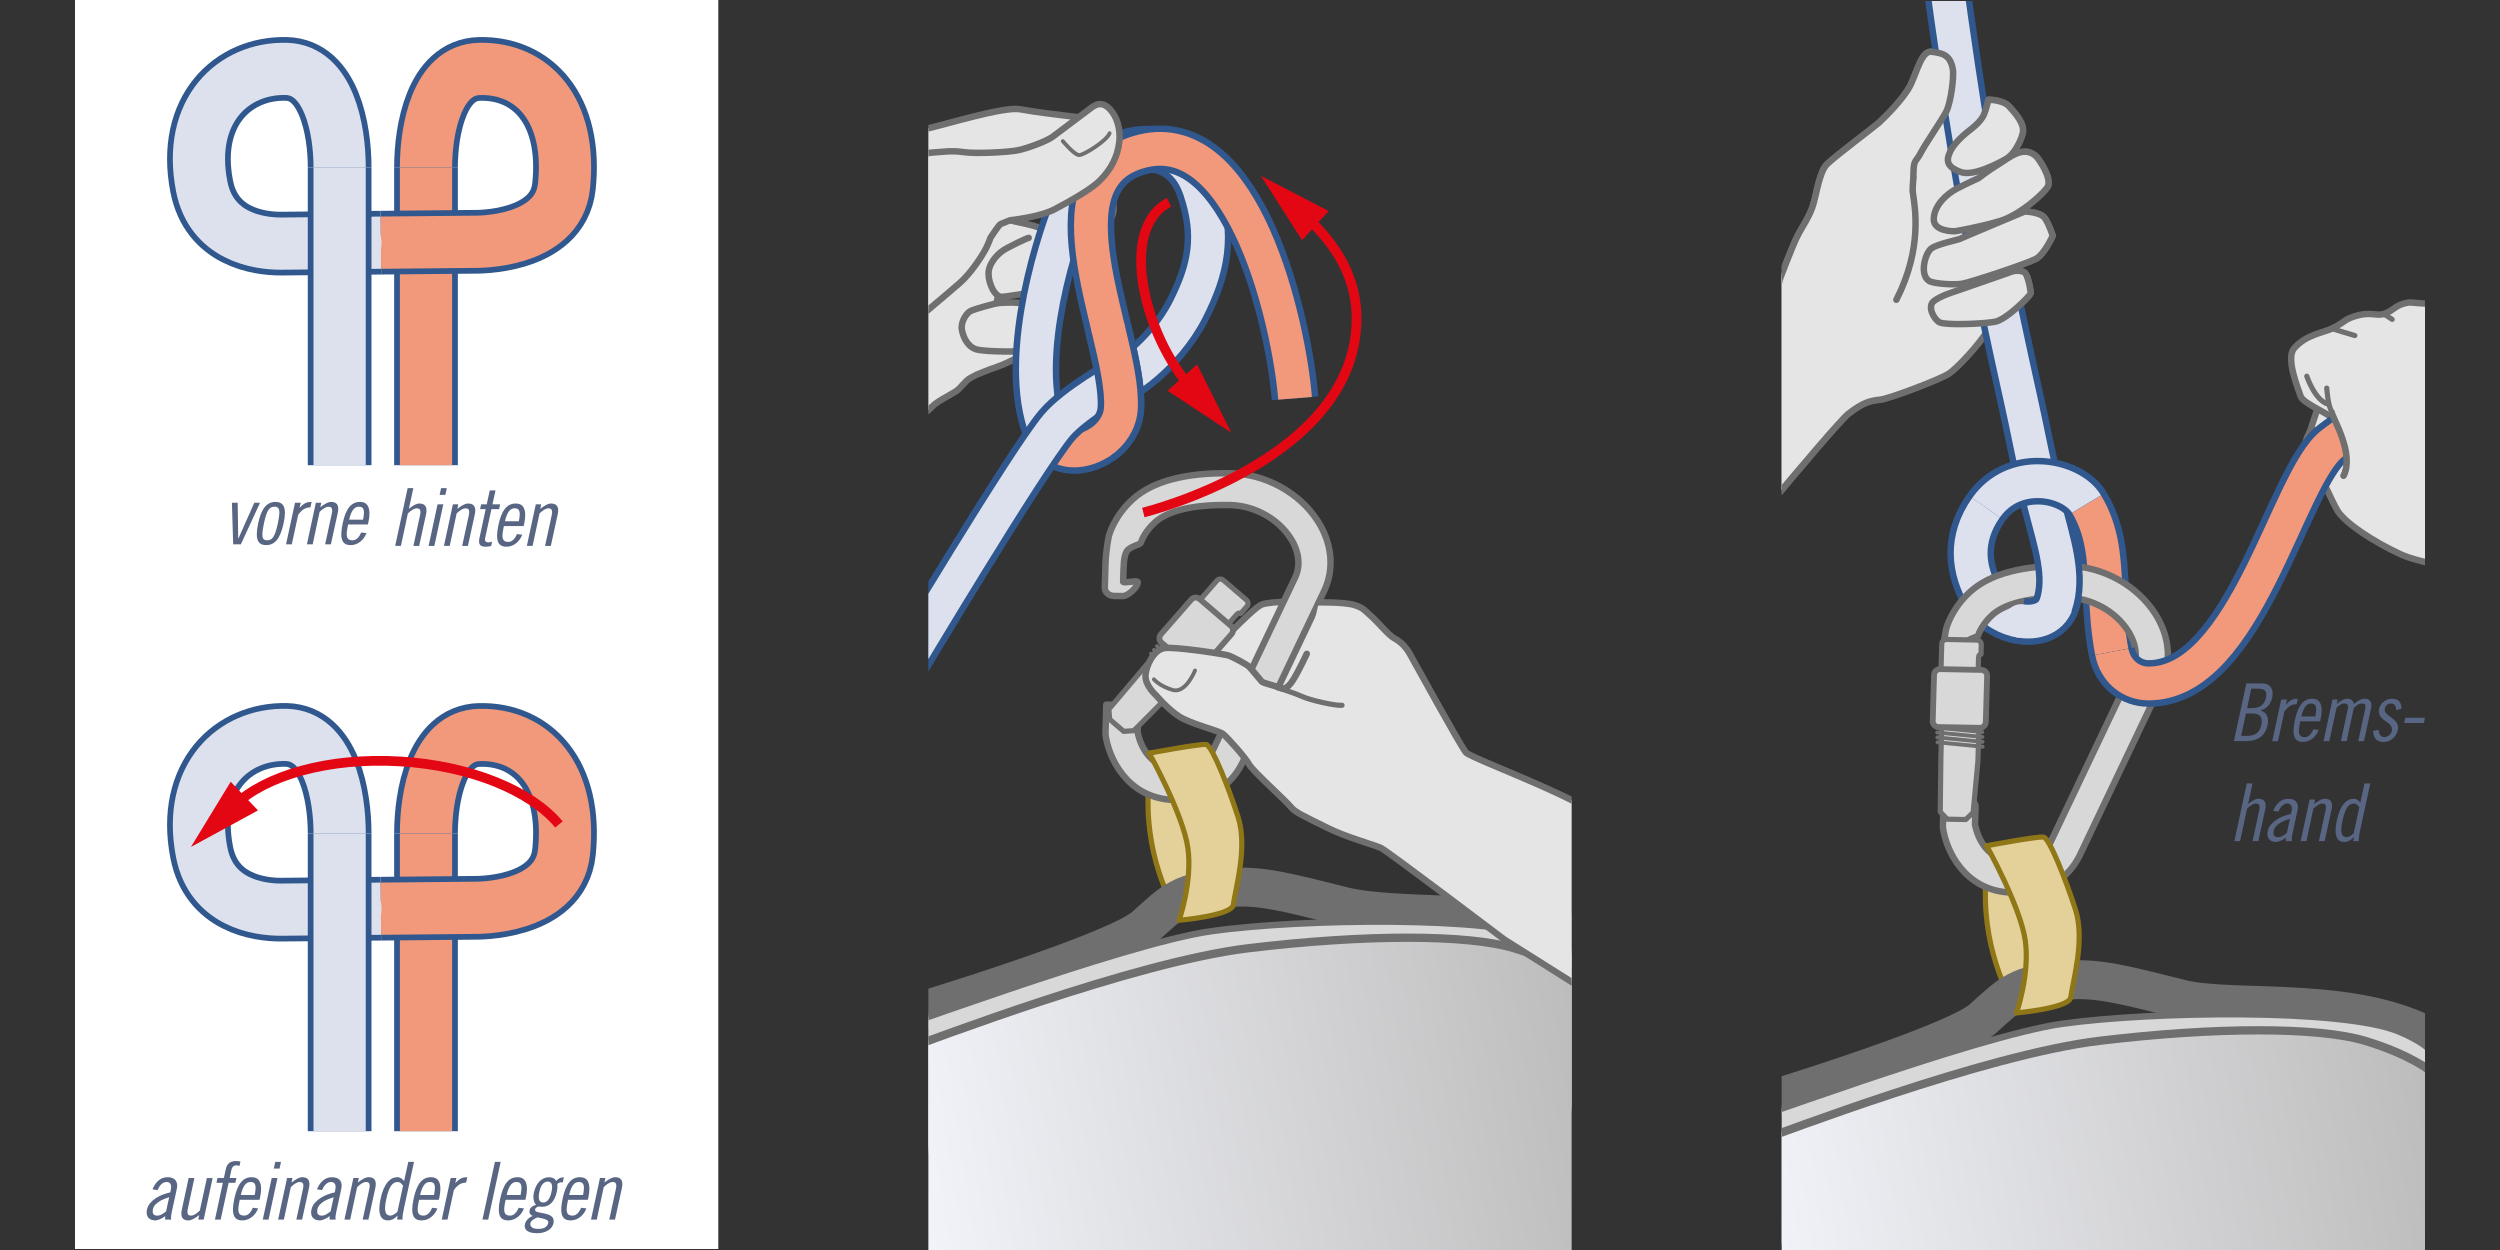
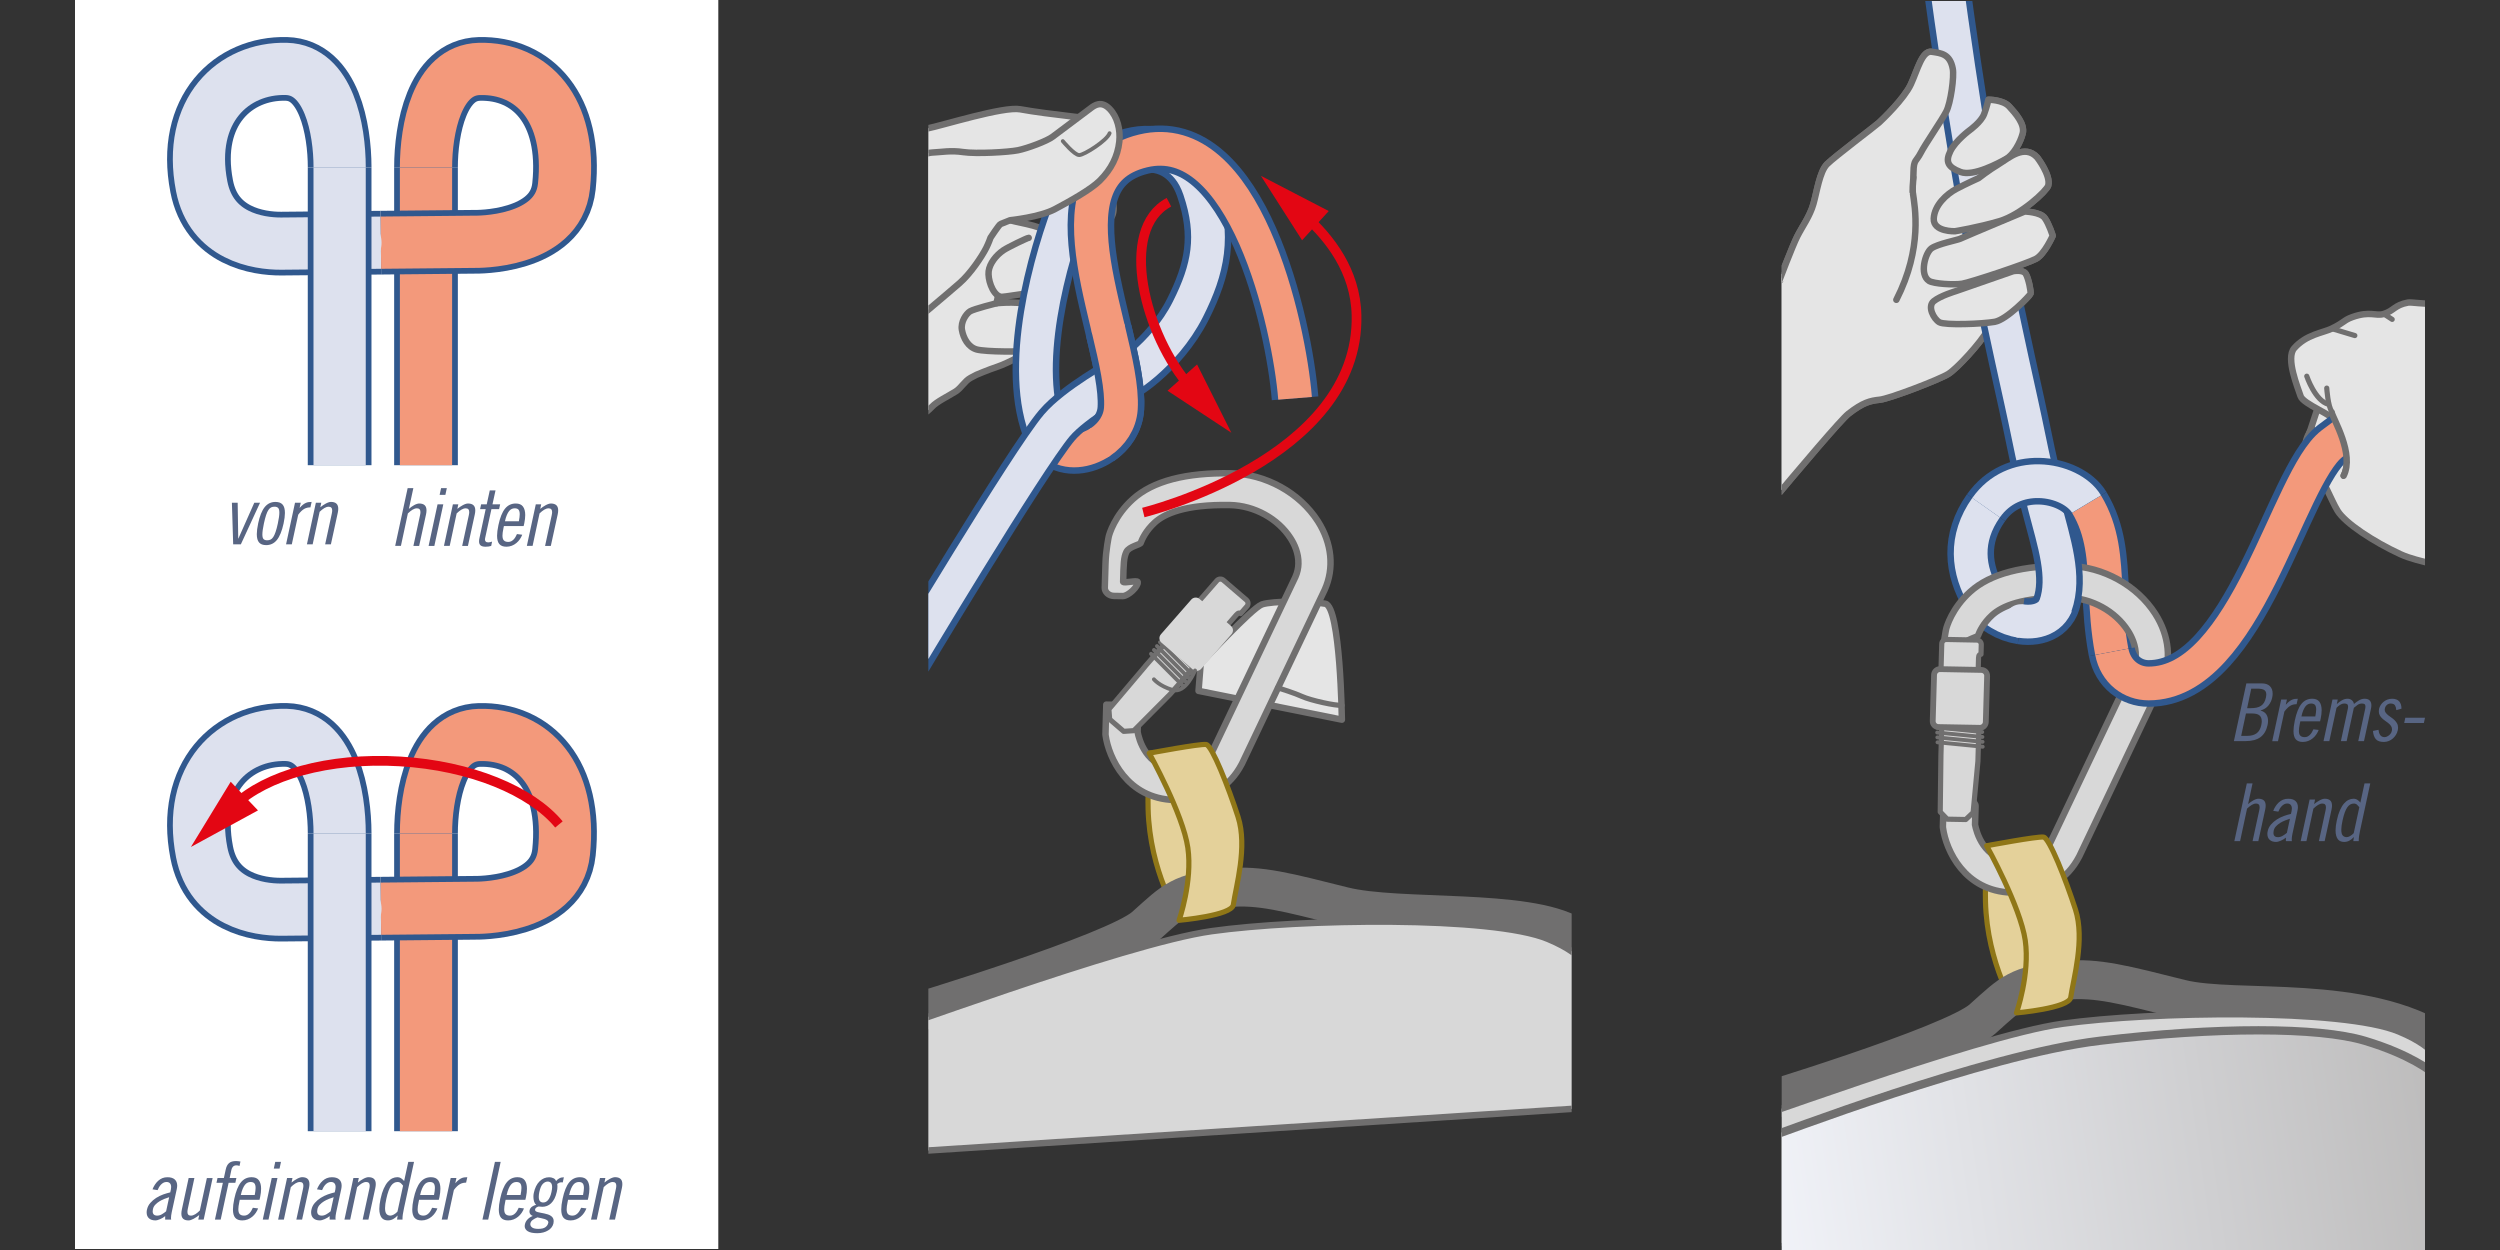
<svg xmlns="http://www.w3.org/2000/svg" xmlns:xlink="http://www.w3.org/1999/xlink" viewBox="0 0 1000 500">
  <rect x="0" y="0" width="1000" height="500" fill="#333333" stroke="none" />
  <defs>
    <style>.cls-1,.cls-2,.cls-3,.cls-4,.cls-5,.cls-6,.cls-7,.cls-8,.cls-9,.cls-10,.cls-11,.cls-12,.cls-13,.cls-14,.cls-15,.cls-16,.cls-17,.cls-18{fill:none;}.cls-19{fill:#586583;}.cls-2,.cls-20,.cls-3,.cls-4,.cls-5,.cls-21,.cls-22,.cls-23,.cls-8,.cls-10,.cls-11,.cls-24,.cls-13,.cls-25,.cls-26,.cls-14,.cls-27{stroke-linejoin:round;}.cls-2,.cls-20,.cls-5,.cls-21,.cls-22,.cls-23,.cls-8,.cls-10,.cls-11,.cls-24,.cls-25,.cls-26,.cls-14,.cls-16,.cls-17,.cls-27,.cls-18{stroke-linecap:round;}.cls-2,.cls-20,.cls-5,.cls-21,.cls-22,.cls-8,.cls-10,.cls-11,.cls-24,.cls-25,.cls-26,.cls-14,.cls-27{stroke:#706f6f;}.cls-2,.cls-8{stroke-width:1.56px;}.cls-2,.cls-26,.cls-28,.cls-27{fill-rule:evenodd;}.cls-20,.cls-5,.cls-25,.cls-27{stroke-width:2.59px;}.cls-20,.cls-22,.cls-26,.cls-28,.cls-27{fill:#d8d8d8;}.cls-3,.cls-4,.cls-7,.cls-18{stroke:#f3997b;}.cls-3,.cls-12{stroke-width:20.9px;}.cls-4,.cls-17{stroke-width:20.89px;}.cls-6{stroke:#e30613;stroke-width:3.89px;}.cls-21{fill:url(#Neues_Verlaufsfeld_16-2);}.cls-21,.cls-24{stroke-width:3.32px;}.cls-22,.cls-23,.cls-11,.cls-26{stroke-width:2.07px;}.cls-29,.cls-25{fill:#e5e5e5;}.cls-7,.cls-9,.cls-16,.cls-18{stroke-width:13.49px;}.cls-23{fill:#e4d19a;stroke:#8f7617;}.cls-30{clip-path:url(#clippath-1);}.cls-9,.cls-12,.cls-16,.cls-17{stroke:#dde1ee;}.cls-10{stroke-width:2.33px;}.cls-31{fill:#fff;}.cls-24{fill:url(#Neues_Verlaufsfeld_16);}.cls-13{stroke-width:25.48px;}.cls-13,.cls-15{stroke:#30588e;}.cls-32{fill:#e30613;}.cls-14{stroke-width:15.56px;}.cls-15{stroke-width:18.67px;}.cls-33{clip-path:url(#clippath);}</style>
    <clipPath id="clippath">
      <rect class="cls-1" x="371.34" y=".4" width="257.32" height="499.6" />
    </clipPath>
    <linearGradient id="Neues_Verlaufsfeld_16" x1="359.76" y1="480.29" x2="639.19" y2="438.94" gradientUnits="userSpaceOnUse">
      <stop offset="0" stop-color="#f3f5fb" />
      <stop offset="1" stop-color="#bdbcbc" />
    </linearGradient>
    <clipPath id="clippath-1">
      <rect class="cls-1" x="712.68" y=".4" width="257.32" height="499.6" />
    </clipPath>
    <linearGradient id="Neues_Verlaufsfeld_16-2" x1="700.14" y1="517.33" x2="979.57" y2="475.97" xlink:href="#Neues_Verlaufsfeld_16" />
  </defs>
  <g id="Back">
    <rect class="cls-31" x="30" y="0" width="257.32" height="499.6" />
    <path class="cls-13" d="M170.4,186.07v-119.16" />
    <path class="cls-4" d="M170.4,186.07v-119.16" />
    <path class="cls-13" d="M170.4,452.49v-119.16" />
    <path class="cls-4" d="M170.4,452.49v-119.16" />
    <path class="cls-13" d="M152.35,97.07l-39.9.38c-9.24.04-27.89-2.86-31.78-22.95-5.87-30.3,12.72-47.48,33.86-46.94,16.98.45,21.33,24.17,21.33,39.35" />
    <path class="cls-17" d="M152.35,97.07l-39.9.38c-9.24.04-27.89-2.86-31.78-22.95-5.87-30.3,12.72-47.48,33.86-46.94,16.98.45,21.33,24.17,21.33,39.35" />
    <path class="cls-13" d="M170.4,66.92c0-15.18,4.35-38.9,21.33-39.35,21.13-.55,37.09,16.18,33.86,46.94-2.41,22.95-35.63,22.2-35.63,22.2l-37.61.36" />
    <path class="cls-3" d="M170.4,66.92c0-15.18,4.35-38.9,21.33-39.35,21.13-.55,37.09,16.18,33.86,46.94-2.41,22.95-35.63,22.2-35.63,22.2l-37.61.36" />
    <line class="cls-13" x1="129.63" y1="97.29" x2="142.18" y2="97.09" />
    <line class="cls-17" x1="129.63" y1="97.29" x2="142.18" y2="97.09" />
    <rect class="cls-31" x="103.91" y="235.01" width="39.5" height="14.79" />
    <path class="cls-13" d="M152.35,363.48l-39.9.38c-9.24.04-27.89-2.86-31.78-22.95-5.87-30.3,12.72-47.48,33.86-46.94,16.98.45,21.33,24.17,21.33,39.35" />
    <path class="cls-17" d="M152.35,363.48l-39.9.38c-9.24.04-27.89-2.86-31.78-22.95-5.87-30.3,12.72-47.48,33.86-46.94,16.98.45,21.33,24.17,21.33,39.35" />
    <path class="cls-13" d="M170.4,333.33c0-15.18,4.35-38.9,21.33-39.35,21.13-.55,37.09,16.18,33.86,46.94-2.41,22.95-35.63,22.2-35.63,22.2l-37.61.36" />
    <path class="cls-4" d="M170.4,333.33c0-15.18,4.35-38.9,21.33-39.35,21.13-.55,37.09,16.18,33.86,46.94-2.41,22.95-35.63,22.2-35.63,22.2l-37.61.36" />
    <line class="cls-13" x1="129.63" y1="363.7" x2="142.18" y2="363.51" />
    <line class="cls-17" x1="129.63" y1="363.7" x2="142.18" y2="363.51" />
    <path class="cls-13" d="M135.85,66.92v119.16" />
    <path class="cls-12" d="M135.85,66.92v119.16" />
    <path class="cls-13" d="M135.85,333.33v119.16" />
    <path class="cls-12" d="M135.85,333.33v119.16" />
    <path class="cls-6" d="M223.57,329.78c-11.05-13.36-35.16-23.53-63.64-25.22-28.48-1.69-53.62,5.57-66.17,17.53" />
    <polygon class="cls-32" points="92.28 312.7 76.36 338.79 103.19 324.16 92.28 312.7" />
    <g class="cls-33">
      <path class="cls-25" d="M360.17,61.84s3.88-9.07,10.36-10.36c6.48-1.29,30.92-9.02,37.56-7.77,10.36,1.94,35.61,4.53,35.61,4.53,0,0,10,10.85,4.96,14.77-6.56,5.1-15.29,5.34-15.29,5.34,0,0,10.68,8.01,11.65,11.9,1.47,5.88-1,8.95-5.58,9.71-9.14,1.51-11.66-.81-15.54-3.4-3.88-2.59-29.38.24-31.33,2.19-1.95,1.94-2.62.09-2.62.09,0,0,9.55-2.04,14.07-.75,4.53,1.3,14.87,2.48,16.82,6.37,1.95,3.88,4.71,12.71-1.11,17.89-5.83,5.18-8.54,4.87-14.3,5.78-4.62.73-6.32.73-6.32.73l-.49,2.43s11.38-1.17,14.62,1.42c3.24,2.59,7.78,9.71,3.89,13.6-3.89,3.89-14.25,9.07-18.13,10.36-3.88,1.29-8.42,3.24-8.42,3.24,0,0-.92.46-2.36,1.24-2.35,1.27-3.78,4.08-5.95,5.43-3.21,2-7.48,4.01-9.46,6.1-4.89,5.18-14.2,9.54-14.2,9.54" />
      <path class="cls-25" d="M480.28,265.4s20.46-22.18,24.49-23.62c4.03-1.44,19.3-1.44,25.35-.29,6.05,1.15,6.63,46.38,6.63,46.38l-57.33-11.52.86-10.95Z" />
      <path class="cls-23" d="M459.7,301.27s-.64,14.79-.46,22.21c.62,25.42,12.4,43.39,12.4,43.39,3.48-1.16,10.76-2.84,10.76-2.84l-7.25-44.7-1.55-18.92-13.9.85Z" />
      <path class="cls-27" d="M475.12,307.07c3.88-.59,7.61-2.4,10.14-7.2.17-.36,32.78-68.88,32.89-69.06.81-1.83,1.18-3.62,1.21-5.31.13-4.28-1.71-8-3.1-10.16-5.03-7.9-14.55-13.12-24.22-13.32-18.26-.35-26.37,3.59-30.1,6.96-3.62,3.28-5.17,6.81-5.63,8.1-.03.79-4.72,1.46-5.76,3.7-1.06,2.21-1.13,4.72-1.29,11.92.21.74,5.68-.74,5.83.11.31,1.69-3.78,5.63-5.98,5.62,0,0-1.47-.03-3.58-.06-2.12-.04-3.66-1.69-3.62-3.23.05-1.54.13-4.25.29-9.71.15-5.45,1.31-10.87,1.31-10.87.21-.84,2.27-8.27,9.64-14.91,7.97-7.2,21.18-10.67,39.27-10.33,13.84.27,27.49,7.81,34.75,19.19,5.6,8.8,6.59,18.79,2.69,27.43l-.06.12-33.05,69.46-.06.1c-2.36,4.51-5.5,7.95-9.44,10.36" />
      <path class="cls-27" d="M487.24,315.96c-4.72,2.89-10.56,4.24-17.48,4.04-19.02-.54-26.29-17.09-27.51-25.76l-.06-.53.33-11.85,9.52.2s3.28,1.52,3.22,3.37c-.08,2.89-.19,6.7-.22,7.38.52,2.75,3.37,14.14,15.18,14.48,1.61.04,5.4-.27,7.04-.51" />
      <path class="cls-26" d="M458.16,266.4l9.05-10.35-.04-1.41,19.6-22.4c.65-.74,1.81-.83,2.58-.17l9.23,7.92c.76.67.85,1.8.21,2.54l-2.54,2.9c-.81-.64-1.44.2-2.28,1.17l-4.37,5.01c-.85.97-1.61,1.7-.85,2.42l-20.67,23.62-14.54,14.61-4.06.28-5.62-4.83-.3-4.02,14.62-17.28Z" />
      <polyline class="cls-2" points="473.23 274.39 466.81 267.93 460.41 261.52" />
      <polyline class="cls-2" points="461.6 259.98 468.01 266.39 474.43 272.84" />
      <polyline class="cls-2" points="462.8 258.43 469.21 264.85 475.62 271.29" />
      <polyline class="cls-2" points="464 256.89 470.41 263.31 476.82 269.75" />
      <polyline class="cls-2" points="465.19 255.35 471.61 261.76 478.01 268.2" />
      <path class="cls-28" d="M464.34,253.75c-.85.97-.74,2.46.24,3.3l12.54,10.74c.98.84,2.48.73,3.34-.24l12.15-13.9c.85-.97.75-2.46-.24-3.3l-12.54-10.76c-.98-.84-2.48-.74-3.33.24l-12.16,13.91Z" />
-       <path class="cls-10" d="M464.34,253.75c-.85.97-.74,2.46.24,3.3l12.54,10.74c.98.84,2.48.73,3.34-.24l12.15-13.9c.85-.97.75-2.46-.24-3.3l-12.54-10.76c-.98-.84-2.48-.74-3.33.24l-12.16,13.91Z" />
      <path class="cls-5" d="M398.65,121.29s-9.11,2.29-10.64,3.24c-1.52.95-3.81,4.2-3.24,7.44.57,3.24,2.48,6.87,5.92,7.82,3.43.95,19.27,1.14,21.56.19" />
      <path class="cls-5" d="M411.48,95.14c-.57,0-8.33,3.75-10.11,4.96-2.96,2-5.53,5.34-5.91,8.4-.39,3.05,1.34,8.78,4.39,10.11" />
      <path class="cls-14" d="M363.78,405.93s82.44-24.79,94.23-35.33c11.78-10.54,14.08-13.71,32.85-15.5,13.02-1.24,24.18,1.86,46.49,7.44,22.32,5.58,73.15.62,91.75,11.78" />
      <path class="cls-20" d="M347.66,414.61c1.86.62,101.66-37.19,137-42.15,35.34-4.96,112.2-6.2,134.51,3.1,17.18,7.16,16.74,14.26,16.74,14.26l-.62,53.31-287.63,18.6v-47.11Z" />
-       <path class="cls-24" d="M632.19,391.67s-8.06-6.82-26.66-12.4c-18.6-5.58-59.51-5.58-106,0-46.49,5.58-129.44,37.81-133.9,39.05v101.66h269.04l-2.48-128.32Z" />
      <path class="cls-23" d="M459.7,301.27s20.47-3.86,22.78-3.47c2.32.39,8.88,16.99,12.74,28.96,3.86,11.97-.83,27.74-1.89,35.16-.62,4.34-21.7,6.2-21.7,6.2,0,0,5.44-15.49,3.51-29-1.93-13.52-15.45-37.84-15.45-37.84Z" />
-       <path class="cls-25" d="M522.71,261.52s-3.32,7.15-5.58,10.64c-2.26,3.49-3.83,3.49-5.05,2.96-1.22-.52-6.8-1.92-7.32-2.44-.53-.52-3.84-4.71-5.06-5.93-1.22-1.22-6.8-4.01-8.2-4.53-1.39-.52-21.62-3.66-25.8-2.97-4.18.7-7.33,6.97-7.5,10.98-.17,4.01,4.18,7.85,4.18,7.85,0,0,4.36,5.23,9.07,8.37,4.71,3.14,16.04,5.76,17.78,7.15,1.74,1.39,9.07,9.59,10.46,12.21,1.4,2.61,14.83,14.64,16.57,16.9,1.75,2.27,5.65,3.89,14.87,8.5,7.27,3.64,18.62,6.75,21.24,7.97,2.62,1.22,49.38,36.64,49.38,36.64l38.76,24.43s2.89-67.51,3.18-67.97c4.78-7.43-55.08-28.54-57.35-31.33-2.26-2.79-20.66-36.25-22.41-39.39-1.74-3.14-4.01-5.05-6.27-6.28-2.27-1.22-6.51-6.47-9.13-8.74-2.61-2.27-2.96-3.32-6.8-4.53-3.84-1.22-14.16-1.06-14.16-1.06" />
      <path class="cls-11" d="M510.99,275.12c1.34.36,6.81,2.09,9.98,3.53,3.17,1.44,13.25,3.75,15.84,3.46" />
      <path class="cls-8" d="M478.01,268.2s-3.69,9.38-9,7.78c-5.31-1.59-7.44-4.25-7.44-4.25" />
      <path class="cls-15" d="M418.97,173.8c-11.47-25.92,1.03-71.13,9.86-92.93,8.83-21.8,41.84-31.88,50.9-5.2,6.35,18.69,3.52,31.96-4.54,47.99-9.55,18.97-27.87,29.97-26.56,27.61" />
      <path class="cls-16" d="M418.97,173.8c-11.47-25.92,1.03-71.13,9.86-92.93,8.83-21.8,41.84-31.88,50.9-5.2,6.35,18.69,3.52,31.96-4.54,47.99-9.55,18.97-27.87,29.97-26.56,27.61" />
      <path class="cls-15" d="M518.03,159.32c-2.41-29.79-20.22-108.81-60.88-98.94-42,10.19-7.08,74.68-8.8,102.98-.92,15.09-23.01,23.34-29.38,10.44" />
      <path class="cls-7" d="M518.03,159.32c-2.41-29.79-20.22-108.81-60.88-98.94-42,10.19-7.08,74.68-8.8,102.98-.92,15.09-23.01,23.34-29.38,10.44" />
      <path class="cls-15" d="M448.63,151.27s-18.49,10.19-25.84,18.83c-11.91,14.02-61.93,97.85-61.93,97.85" />
      <path class="cls-9" d="M448.63,151.27s-18.49,10.19-25.84,18.83c-11.91,14.02-61.93,97.85-61.93,97.85" />
      <path class="cls-15" d="M443.44,132.1c2.87,11.98,5.41,23.12,4.91,31.26-.35,5.66-3.67,10.36-8.02,13.34" />
      <path class="cls-18" d="M443.44,132.1c2.87,11.98,5.41,23.12,4.91,31.26-.35,5.66-3.67,10.36-8.02,13.34" />
      <path class="cls-25" d="M361.11,132.16c.57,0,18.32-15.07,22.7-18.89,4.39-3.81,8.96-10.7,10.69-14.12.96-1.9,1.71-4.07,1.71-4.07,0,0,3.44-5.27,4.02-5.46.58-.19,3.82-1.53,3.82-1.53,0,0,11.82-1.19,17.92-4.44,6.11-3.24,14.42-7.88,17.95-11.4,4.64-4.63,7.15-9.76,7.8-15.55.52-4.74-.74-10.01-3.98-13.25-3.24-3.24-5.91-1.34-7.43-.19-1.53,1.14-12.98,9.73-15.27,11.45-2.29,1.72-10.05,4.63-13.87,5.4-3.82.77-16.7,1.49-21.85.73-5.15-.76-8.37,0-12.46.18-4.09.19-8.29,4.58-8.86,4.58" />
      <path class="cls-8" d="M425.12,56.45s4.61,5.58,6.56,5.58,11.18-5.83,12.15-8.74" />
      <path class="cls-6" d="M457.33,205.01s86.56-21.19,85.28-78.88c-.4-17.89-10.9-30.94-20.37-39.58" />
      <polygon class="cls-32" points="531.5 84.42 504.37 70.34 520.83 96.1 531.5 84.42" />
      <path class="cls-6" d="M467.58,80.9c-20.55,10.81-9.74,53.32,8.85,74.24" />
      <polygon class="cls-32" points="467.01 156.29 492.54 173.1 478.83 145.78 467.01 156.29" />
    </g>
    <g class="cls-30">
      <path class="cls-15" d="M794.42,203.07c-8.68,12.31-7.49,24.92-.67,36.16,3.03,5,8.94,8.36,14.69,9.2" />
      <path class="cls-16" d="M794.42,203.07c-8.68,12.31-7.49,24.92-.67,36.16,3.03,5,8.94,8.36,14.69,9.2" />
      <path class="cls-15" d="M844.71,260.73c-1.69-8.86-2.09-16.9-2.45-24.39-.61-12.7-1.12-23.82-7.66-34.72" />
      <path class="cls-7" d="M844.71,260.73c-1.69-8.86-2.09-16.9-2.45-24.39-.61-12.7-1.12-23.82-7.66-34.72" />
      <path class="cls-25" d="M676.25,239.87s57.3-69.79,63.09-74.35c5.82-4.56,8.79-5.26,12.55-5.63,3.76-.36,23.88-8.06,27.46-10.33,3.56-2.25,12.82-12.3,15.72-17.52,2.9-5.22-8.87-58.56-9.31-60.98-.43-2.43-.81-6.18-2.13-9.85-1.32-3.67-.68-27.85-3.13-33.3-2.44-5.45-69.1,84-70.15,86.75-1.04,2.77-71.17,48.98-71.17,48.98" />
      <path class="cls-23" d="M794.65,338.31s-.64,14.79-.46,22.21c.62,25.42,12.4,43.39,12.4,43.39,3.48-1.16,10.76-2.84,10.76-2.84l-7.26-44.7-1.54-18.92-13.9.85Z" />
      <path class="cls-27" d="M810.07,344.1c3.88-.59,7.62-2.4,10.14-7.2.17-.36,32.78-68.88,32.89-69.06.81-1.83,1.17-3.62,1.21-5.31.13-4.28-1.71-8-3.1-10.16-5.03-7.9-14.55-13.12-24.22-13.32-18.26-.35-26.37,3.59-30.1,6.96-3.62,3.28-5.17,6.81-5.63,8.1-.02.79-4.71,1.46-5.76,3.7-1.06,2.21-1.12,4.72-1.29,11.92.22.74,5.69-.74,5.83.11.32,1.69-3.78,5.63-5.98,5.62,0,0-1.47-.03-3.58-.06-2.12-.04-3.66-1.69-3.62-3.23.05-1.54.13-4.25.29-9.71.15-5.45,1.31-10.87,1.31-10.87.21-.84,2.27-8.27,9.64-14.91,7.96-7.2,21.19-10.67,39.27-10.33,13.84.27,27.49,7.81,34.75,19.19,5.6,8.8,6.59,18.79,2.69,27.43l-.06.12-33.05,69.46-.06.1c-2.36,4.51-5.5,7.95-9.44,10.36" />
      <path class="cls-27" d="M822.2,353c-4.72,2.89-10.56,4.24-17.49,4.04-19.01-.54-26.29-17.09-27.5-25.76l-.06-.53.33-11.85,9.53.2s3.28,1.52,3.22,3.37c-.08,2.89-.2,6.7-.22,7.38.53,2.75,3.37,14.14,15.18,14.48,1.61.04,5.4-.27,7.04-.51" />
      <path class="cls-26" d="M776.37,302.12l.39-13.75-.92-1.07.86-29.75c.03-.99.87-1.79,1.88-1.77l12.16.24c1.01.03,1.8.85,1.77,1.83l-.11,3.86c-1.03.02-.98,1.07-1.01,2.35l-.19,6.65c-.04,1.29-.16,2.34.88,2.41l-.91,31.38-1.92,20.52-2.96,2.79-7.4-.14-2.8-2.91.28-22.64Z" />
      <polyline class="cls-2" points="775 296.91 784.02 297.79 793.08 298.69" />
      <polyline class="cls-2" points="774.94 294.96 783.97 295.84 793.02 296.73" />
      <polyline class="cls-2" points="774.88 293.01 783.91 293.88 792.96 294.78" />
      <polyline class="cls-2" points="774.83 291.06 783.85 291.93 792.89 292.82" />
      <polyline class="cls-2" points="774.77 289.11 783.79 289.98 792.83 290.87" />
      <path class="cls-28" d="M773.09,288.42c-.04,1.29.99,2.37,2.29,2.4l16.52.31c1.29.02,2.38-1.02,2.42-2.31l.53-18.45c.04-1.29-.99-2.37-2.29-2.4l-16.52-.32c-1.29-.03-2.38,1.01-2.42,2.31l-.53,18.47Z" />
      <path class="cls-10" d="M773.09,288.42c-.04,1.29.99,2.37,2.29,2.4l16.52.31c1.29.02,2.38-1.02,2.42-2.31l.53-18.45c.04-1.29-.99-2.37-2.29-2.4l-16.52-.32c-1.29-.03-2.38,1.01-2.42,2.31l-.53,18.47Z" />
      <path class="cls-14" d="M698.73,442.97s82.44-24.79,94.22-35.33c11.78-10.54,14.08-13.71,32.86-15.5,13.02-1.24,24.18,1.86,46.49,7.44,22.32,5.58,73.33-2.62,104.94,18.46" />
      <path class="cls-20" d="M688.04,451.65c1.86.62,101.67-37.19,137-42.15,35.34-4.96,112.2-6.2,134.51,3.1,17.18,7.16,16.74,14.26,16.74,14.26l-.62,53.31-287.63,18.6v-47.11Z" />
      <path class="cls-21" d="M972.58,428.71s-8.06-6.82-26.66-12.4c-18.6-5.58-59.51-5.58-106,0-46.49,5.58-129.44,37.81-133.9,39.05v101.66h269.04l-2.48-128.32Z" />
      <path class="cls-23" d="M794.65,338.31s20.47-3.86,22.79-3.47c2.31.39,8.88,16.99,12.74,28.96,3.86,11.97-.83,27.74-1.89,35.16-.62,4.34-21.7,6.2-21.7,6.2,0,0,5.44-15.49,3.51-29-1.93-13.52-15.45-37.84-15.45-37.84Z" />
      <path class="cls-25" d="M929.07,156.94s-4.92,15.53-6.43,19.35c-1.5,3.81,7.19,14.85,11.71,15.93,4.51,1.08,24.75-3.63,24.86-6.59.11-2.96-5.24-30.5-5.24-30.5l-24.9,1.8Z" />
      <path class="cls-25" d="M924.83,171.43s-6.17,7.45-.26,14.27c4.87,5.61,7.72,14.14,10.47,18.62,3,4.9,14.35,12.38,25.1,17.34,7.92,3.66,18.09,3.69,21.09,8.59,3.01,4.9,27.98,24.57,34.71,30.81,15.63,14.49,62.67,64.17,62.67,64.17l79.02-53.32-108.36-63.53-22.66-19.85s-1.14-15.81-6.6-28.37c-6.77-15.59-16.58-26.97-26.51-37.95-2.38-2.62-4.88-3.8-12.14-3.12-1.35.12-5.09,1.97-8.27,2.31-3.25.34-8.57-.62-9.91-.37-5.38,1-5.58,3.26-9.65,4.54-3.23,1.02-5.41-1.29-12.59,1.27-3.51,1.25-3.02,2.07-8.24,4.6-3.55,1.72-10.16,2.32-15.01,7.84-3.54,4.01,1.53,15.95,2.54,19.18,1.02,3.23,13.48,7.69,14.08,10.22.59,2.52,7.52,12.94,3.16,21.61" />
      <line class="cls-22" x1="941.93" y1="134.22" x2="932.69" y2="131.44" />
      <line class="cls-22" x1="956.87" y1="127.75" x2="953.52" y2="125.57" />
      <line class="cls-22" x1="977.9" y1="123.85" x2="973.09" y2="121.4" />
      <path class="cls-11" d="M922.71,150.48s3.33,9.94,8.73,11.24" />
      <path class="cls-11" d="M932.82,177.46s3.68-2.26,4.51-.92" />
      <path class="cls-15" d="M808.44,248.43c7.19,1.06,14.14-1.8,14.95-10.25" />
      <path class="cls-16" d="M808.44,248.43c7.19,1.06,14.14-1.8,14.95-10.25" />
      <path class="cls-15" d="M1087.4,75.11c-10.21,0-122.26,77.79-154.58,102.35-17.84,13.55-34.32,95.93-73.39,95.93-6.71,0-13.15-4.5-14.71-12.67" />
      <path class="cls-7" d="M1087.4,75.11c-10.21,0-122.26,77.79-154.58,102.35-17.84,13.55-34.32,95.93-73.39,95.93-6.71,0-13.15-4.5-14.71-12.67" />
      <path class="cls-29" d="M950.84,204.42l-14.14-8.83s2.93-9.23,1.77-14.14c-1.15-4.91-7.03-19.74-7.03-19.74l58.25-37.75,19.16,24.9-26.64,40.1-31.37,15.46Z" />
      <path class="cls-5" d="M932.71,165.09c.59,2.52,9.11,16.52,4.75,25.19" />
      <path class="cls-11" d="M930.7,155.25s.49,7.54,2.05,9.35" />
      <path class="cls-5" d="M765.3,70.94s-.6,3.14-.16,6.13c.78,5.62,4.04,22.03-6.6,42.85" />
      <path class="cls-25" d="M809.86,84.61s6.29.14,8.04,2.6c1.78,2.49,3.18,7.09,3.18,7.09,0,0-3.26,7.36-6.67,9.21-3.43,1.87-26.23,9.46-29.59,9.99-3.36.53-11.35.02-13.18-1.12-3.99-2.51-1.54-11.28.94-13.04,2.48-1.76,10.3-3.31,11.4-3.8,3.97-1.78,25.87-10.93,25.87-10.93Z" />
      <path class="cls-25" d="M710.95,114.2c1.06-2.76,6.02-15.79,7.93-19.59,1.89-3.78,5.12-8.15,6.49-13.05,1.41-4.95,2.5-12.92,5.43-15.87,2.94-2.95,19.4-15.34,20.79-16.62,1.39-1.26,10.11-9.6,12.77-15.37,2.66-5.78,4.47-13.56,8.34-12.99,3.84.57,7.27.88,8.4,6.74.64,3.17-.83,13.76-2.59,17.16-1.74,3.39-8.52,13.2-10.26,16.62-1.75,3.4-2.78,2.54-2.85,7.49-.09,4.95-.34,4.41-.35,8.02" />
      <path class="cls-25" d="M795.32,39.9s5.8-.09,8.36,2.7c2.56,2.78,6.34,7.08,5.39,10.79-.96,3.71-3.71,8.54-6.59,10.16-2.88,1.61-13.14,7.19-18.27,5.24-5.13-1.96-6.11-4.14-4.06-8.33,2.06-4.2,7.72-8.37,7.72-8.37,0,0,4.55-3.25,5.76-6.41,1.2-3.15,1.7-5.77,1.7-5.77Z" />
      <path class="cls-25" d="M814.92,63.03s5.47,7.1,4.37,11.2c-.58,2.07-10.82,11.65-19.48,14.23-8.67,2.56-17.83,4.04-17.83,4.04,0,0-8.7.31-8.48-5.04.23-5.34,5.1-9.8,9.06-11.91,3.97-2.09,8.88-4.3,8.88-4.3,0,0,3.88-3.06,7.99-5.55,4.12-2.49,10.38-8.25,15.49-2.68Z" />
      <path class="cls-25" d="M805.24,108.48s3.9-.77,5.04,1.02c1.11,1.78,2.17,7.17,1.92,7.98-.25.79-9.47,10.39-14.31,11.25-4.85.86-19.92,1.46-22.15.17-2.23-1.3-4.89-6.25-2.26-8.42,2.65-2.17,8.81-4.01,8.81-4.01l22.95-7.99Z" />
      <path class="cls-25" d="M676.25,239.87s57.3-69.79,63.09-74.35c5.82-4.56,8.79-5.26,12.55-5.63,3.76-.36,23.88-8.06,27.46-10.33,3.56-2.25,12.82-12.3,15.72-17.52,2.9-5.22-8.87-58.56-9.31-60.98-.43-2.43-.81-6.18-2.13-9.85-1.32-3.67-.68-27.85-3.13-33.3-2.44-5.45-69.1,84-70.15,86.75-1.04,2.77-71.17,48.98-71.17,48.98" />
      <path class="cls-15" d="M774.59-36.64c16.2,127.9,29.09,173.17,37.02,212.17,1.4,6.9,3.3,15.53,6.28,27.1,3.68,14.3,8.45,28.06,4.3,39.65" />
      <path class="cls-16" d="M774.59-36.64c16.2,127.9,29.09,173.17,37.02,212.17,1.4,6.9,3.3,15.53,6.28,27.1,3.68,14.3,8.45,28.06,4.3,39.65" />
      <path class="cls-5" d="M765.3,70.94s-.6,3.14-.16,6.13c.78,5.62,4.04,22.03-6.6,42.85" />
      <path class="cls-25" d="M809.86,84.61s6.29.14,8.04,2.6c1.78,2.49,3.18,7.09,3.18,7.09,0,0-3.26,7.36-6.67,9.21-3.43,1.87-26.23,9.46-29.59,9.99-3.36.53-11.35.02-13.18-1.12-3.99-2.51-1.54-11.28.94-13.04,2.48-1.76,10.3-3.31,11.4-3.8,3.97-1.78,25.87-10.93,25.87-10.93Z" />
      <path class="cls-25" d="M710.95,114.2c1.06-2.76,6.02-15.79,7.93-19.59,1.89-3.78,5.12-8.15,6.49-13.05,1.41-4.95,2.5-12.92,5.43-15.87,2.94-2.95,19.4-15.34,20.79-16.62,1.39-1.26,10.11-9.6,12.77-15.37,2.66-5.78,4.47-13.56,8.34-12.99,3.84.57,7.27.88,8.4,6.74.64,3.17-.83,13.76-2.59,17.16-1.74,3.39-8.52,13.2-10.26,16.62-1.75,3.4-2.78,2.54-2.85,7.49-.09,4.95-.34,4.41-.35,8.02" />
      <path class="cls-25" d="M795.32,39.9s5.8-.09,8.36,2.7c2.56,2.78,6.34,7.08,5.39,10.79-.96,3.71-3.71,8.54-6.59,10.16-2.88,1.61-13.14,7.19-18.27,5.24-5.13-1.96-6.11-4.14-4.06-8.33,2.06-4.2,7.72-8.37,7.72-8.37,0,0,4.55-3.25,5.76-6.41,1.2-3.15,1.7-5.77,1.7-5.77Z" />
      <path class="cls-25" d="M814.92,63.03s5.47,7.1,4.37,11.2c-.58,2.07-10.82,11.65-19.48,14.23-8.67,2.56-17.83,4.04-17.83,4.04,0,0-8.7.31-8.48-5.04.23-5.34,5.1-9.8,9.06-11.91,3.97-2.09,8.88-4.3,8.88-4.3,0,0,3.88-3.06,7.99-5.55,4.12-2.49,10.38-8.25,15.49-2.68Z" />
      <path class="cls-25" d="M805.24,108.48s3.9-.77,5.04,1.02c1.11,1.78,2.17,7.17,1.92,7.98-.25.79-9.47,10.39-14.31,11.25-4.85.86-19.92,1.46-22.15.17-2.23-1.3-4.89-6.25-2.26-8.42,2.65-2.17,8.81-4.01,8.81-4.01l22.95-7.99Z" />
      <path class="cls-15" d="M834.61,201.62c-3.11-5.18-10.78-9-19.03-9.15-7.58-.14-15.65,2.8-21.15,10.6" />
      <path class="cls-9" d="M834.61,201.62c-3.11-5.18-10.78-9-19.03-9.15-7.58-.14-15.65,2.8-21.15,10.6" />
    </g>
  </g>
  <g id="Text">
    <rect class="cls-31" x="73.91" y="483.42" width="39.5" height="14.79" />
    <path class="cls-19" d="M898.53,273.35h6.13c1.46,0,2.55.37,3.29,1.1s1.11,1.73,1.11,2.99c0,.49-.06,1.02-.19,1.6-.24,1.15-.73,2.2-1.49,3.15-.76.95-1.8,1.61-3.12,1.97l-.03.06c1.05.3,1.81.8,2.28,1.5.47.7.71,1.57.71,2.59,0,.55-.06,1.13-.19,1.73-.47,2.16-1.42,3.76-2.85,4.82-1.43,1.06-3.41,1.58-5.95,1.58h-4.67l4.99-23.1ZM896.47,294.34h2.5c1.52,0,2.74-.34,3.67-1.02s1.55-1.77,1.87-3.26c.13-.58.19-1.1.19-1.57,0-1.02-.3-1.8-.9-2.32-.6-.52-1.57-.78-2.92-.78h-2.5l-1.91,8.96ZM898.86,283.27h1.41c.9,0,1.69-.08,2.37-.22.68-.15,1.27-.39,1.76-.72s.9-.76,1.22-1.3c.32-.53.57-1.19.74-1.98.04-.23.08-.46.11-.67.03-.21.05-.42.05-.61,0-.83-.28-1.42-.84-1.78-.56-.35-1.45-.53-2.67-.53h-2.51l-1.65,7.81Z" />
    <path class="cls-19" d="M912.47,279.82h2.3l-.45,2.02h.06c.45-.51.86-.92,1.25-1.22s.76-.53,1.12-.7c.36-.17.74-.28,1.12-.34.38-.05.8-.08,1.25-.08l-.48,2.18c-.43,0-.84.04-1.25.13-.41.09-.81.24-1.2.46-.39.22-.79.52-1.18.9-.4.37-.82.86-1.26,1.46l-2.56,11.84h-2.3l3.58-16.64Z" />
    <path class="cls-19" d="M920.13,288.52l-.19.93c-.26,1.19-.38,2.16-.38,2.88,0,.92.19,1.57.58,1.95s.96.58,1.73.58c.45,0,.85-.09,1.2-.27.35-.18.67-.42.96-.72s.54-.63.75-1.01.41-.75.58-1.14l2.11.26c-.24.62-.55,1.22-.94,1.79-.39.58-.86,1.09-1.41,1.54-.54.45-1.15.81-1.82,1.07-.67.27-1.39.4-2.16.4-1.28,0-2.22-.35-2.83-1.06-.61-.7-.91-1.81-.91-3.33,0-1.13.18-2.55.54-4.26.64-3.01,1.52-5.2,2.64-6.58,1.12-1.38,2.55-2.06,4.3-2.06,1.32,0,2.28.41,2.88,1.22.6.81.9,1.94.9,3.39,0,1-.13,2.11-.38,3.33l-.26,1.09h-7.87ZM926.12,286.6c.24-1.17.35-2.11.35-2.82,0-.81-.16-1.41-.46-1.79-.31-.38-.83-.58-1.55-.58-.43,0-.83.09-1.2.26-.37.17-.72.45-1.04.85-.32.39-.62.93-.91,1.6s-.54,1.5-.75,2.48h5.57Z" />
    <path class="cls-19" d="M929.41,296.46l3.58-16.64h2.11l-.38,1.82c.55-.53,1.21-1.02,1.97-1.47.76-.45,1.54-.67,2.35-.67.66,0,1.23.2,1.7.59.47.4.75.9.83,1.52.58-.51,1.24-.99,1.98-1.44.75-.45,1.52-.67,2.34-.67.9,0,1.56.24,2,.7.44.47.66,1.11.66,1.92,0,.41-.04.81-.13,1.22l-2.82,13.12h-2.3l2.75-12.8c.08-.36.13-.71.13-1.06,0-.45-.11-.76-.34-.93-.22-.17-.57-.26-1.04-.26-.7,0-1.32.2-1.84.59-.52.4-1,.77-1.42,1.14l-2.88,13.31h-2.3l2.75-12.8c.08-.34.13-.66.13-.96,0-.49-.12-.83-.37-1.01-.25-.18-.61-.27-1.1-.27-.36,0-.69.05-.99.16s-.58.25-.83.42-.5.36-.72.56c-.22.2-.43.4-.62.59l-2.88,13.31h-2.3Z" />
    <path class="cls-19" d="M958.52,284.04c-.04-.72-.21-1.34-.5-1.86-.29-.51-.89-.77-1.81-.77-.55,0-1.05.19-1.47.58-.43.38-.69.85-.8,1.41-.04.21-.06.37-.06.48,0,.45.13.85.4,1.2s.6.69.99,1.01.82.63,1.28.94c.46.31.88.66,1.28,1.04.39.38.72.82.99,1.3.27.48.4,1.05.4,1.71,0,.17-.01.35-.03.53s-.05.37-.1.56c-.15.66-.4,1.27-.75,1.82s-.77,1.04-1.26,1.46c-.49.42-1.04.74-1.65.98s-1.24.35-1.9.35c-1.51,0-2.59-.38-3.23-1.15-.64-.77-1.01-1.86-1.12-3.26l2.21-.45c.04.36.11.72.21,1.07.1.35.23.67.42.94.18.28.42.5.7.67.29.17.64.26,1.07.26.32,0,.63-.07.94-.21s.6-.32.88-.54c.28-.22.52-.49.72-.8.2-.31.34-.63.4-.98.02-.11.04-.21.05-.3.01-.1.02-.2.02-.3,0-.49-.13-.93-.38-1.31-.26-.38-.58-.74-.98-1.07-.39-.33-.82-.65-1.28-.96-.46-.31-.88-.65-1.28-1.02-.4-.37-.72-.79-.98-1.25s-.38-1-.38-1.62c0-.28.03-.6.1-.96.13-.53.35-1.04.66-1.54.31-.49.7-.92,1.17-1.3.47-.37.99-.67,1.55-.88s1.17-.32,1.81-.32c1.28,0,2.23.35,2.85,1.04.62.69.93,1.67.93,2.93l-2.05.58Z" />
    <path class="cls-19" d="M961.68,289.19l.45-2.11h7.87l-.45,2.11h-7.87Z" />
    <path class="cls-19" d="M898.72,313.35h2.3l-1.79,8.29c.3-.28.63-.54,1-.8s.73-.48,1.09-.69.72-.36,1.08-.48c.35-.12.67-.18.95-.18.94,0,1.67.22,2.17.66.5.44.75,1.14.75,2.1,0,.47-.06,1-.19,1.6l-2.75,12.61h-2.3l2.66-12.29c.11-.53.16-.95.16-1.25,0-1-.47-1.5-1.41-1.5-.55,0-1.13.18-1.73.54-.6.36-1.23.86-1.89,1.5l-2.78,12.99h-2.3l4.99-23.1Z" />
    <path class="cls-19" d="M909.28,324.36c.26-.66.58-1.29.96-1.87s.82-1.1,1.31-1.55c.49-.45,1.04-.8,1.66-1.06s1.3-.38,2.05-.38c1.28,0,2.25.29,2.91.88.66.59.99,1.41.99,2.48,0,.38-.05.84-.16,1.38l-2.02,9.28c-.19.94-.29,1.69-.29,2.24,0,.34.03.58.1.7h-2.43v-1.41c-.28.24-.58.45-.92.66-.34.2-.69.38-1.05.54s-.71.29-1.05.38c-.34.1-.64.14-.89.14-1.11,0-1.96-.28-2.58-.85-.62-.56-.92-1.35-.92-2.35,0-.38.04-.75.13-1.09.21-1.02.66-1.92,1.34-2.7.68-.78,1.47-1.45,2.36-2.02.89-.56,1.83-1.02,2.82-1.38.99-.35,1.92-.62,2.79-.82l.26-1.18c.06-.34.1-.66.1-.96,0-.64-.16-1.14-.48-1.49-.32-.35-.77-.53-1.37-.53-.45,0-.85.1-1.22.3-.37.2-.71.46-1,.77s-.56.66-.78,1.04c-.22.38-.41.77-.56,1.15l-2.05-.32ZM915.97,327.5c-.55.17-1.17.39-1.87.66-.7.27-1.37.6-2.01.99s-1.21.85-1.7,1.38c-.49.52-.79,1.11-.92,1.78-.06.32-.09.61-.09.86,0,.53.15.95.44,1.25s.77.45,1.42.45c.61,0,1.22-.18,1.83-.54.61-.36,1.17-.76,1.68-1.18l1.22-5.63Z" />
    <path class="cls-19" d="M923.84,319.82h2.18l-.38,1.82c.32-.28.67-.54,1.06-.8.39-.26.77-.48,1.14-.69s.74-.36,1.09-.48c.35-.12.67-.18.95-.18.94,0,1.67.22,2.17.66.5.44.75,1.14.75,2.1,0,.47-.06,1-.19,1.6l-2.75,12.61h-2.3l2.66-12.29c.11-.53.16-.95.16-1.25,0-1-.47-1.5-1.41-1.5-.55,0-1.13.18-1.73.54-.6.36-1.23.86-1.89,1.5l-2.78,12.99h-2.3l3.58-16.64Z" />
    <path class="cls-19" d="M941.55,334.86h-.06c-.53.6-1.12,1.07-1.76,1.41-.64.34-1.33.51-2.08.51-.49,0-.95-.08-1.38-.24-.43-.16-.79-.43-1.09-.8-.3-.37-.53-.85-.7-1.44-.17-.59-.26-1.3-.26-2.13,0-1.13.17-2.47.51-4.03.34-1.6.76-2.95,1.25-4.05.49-1.1,1.03-1.99,1.62-2.67.59-.68,1.2-1.17,1.84-1.47.64-.3,1.29-.45,1.95-.45.62,0,1.16.16,1.62.48.46.32.84.67,1.14,1.06l1.66-7.68h2.3l-4.03,18.62c-.21.96-.36,1.76-.45,2.4s-.13,1.2-.13,1.66v.42h-2.18l.22-1.6ZM943.73,322.89c-.26-.34-.56-.67-.9-.99-.34-.32-.77-.48-1.28-.48s-.95.11-1.38.34-.83.59-1.2,1.1c-.37.51-.72,1.2-1.04,2.06-.32.86-.62,1.94-.9,3.22-.34,1.52-.51,2.76-.51,3.74,0,1.11.19,1.88.58,2.32.38.44.92.66,1.6.66.36,0,.8-.14,1.33-.43.52-.29,1.01-.68,1.46-1.17l2.24-10.37Z" />
    <path class="cls-19" d="M95.07,201.09l.22,14.34h.06l6.37-14.34h2.3l-7.68,16.64h-3.07l-.51-16.64h2.3Z" />
    <path class="cls-19" d="M103.25,209.41c.64-3.01,1.52-5.2,2.64-6.58,1.12-1.38,2.55-2.06,4.3-2.06,1.28,0,2.23.35,2.85,1.06.62.7.93,1.82.93,3.36,0,1.11-.18,2.52-.54,4.22-.66,3.01-1.55,5.2-2.67,6.58s-2.56,2.06-4.3,2.06c-1.28,0-2.22-.35-2.83-1.06-.61-.7-.91-1.81-.91-3.33,0-1.13.18-2.55.54-4.26ZM105.56,209.41c-.41,1.9-.61,3.36-.61,4.38,0,.94.17,1.56.5,1.87.33.31.81.46,1.42.46.49,0,.93-.09,1.33-.27.39-.18.76-.52,1.09-1.02.33-.5.65-1.18.94-2.05.3-.86.6-1.99.9-3.38.4-1.88.61-3.32.61-4.32s-.17-1.6-.5-1.92c-.33-.32-.82-.48-1.46-.48-.49,0-.93.09-1.31.27-.38.18-.75.52-1.09,1.02-.34.5-.66,1.19-.94,2.06-.29.88-.58,2-.88,3.36Z" />
    <path class="cls-19" d="M118,201.09h2.3l-.45,2.02h.06c.45-.51.86-.92,1.25-1.22.38-.3.76-.53,1.12-.7s.74-.28,1.12-.34c.38-.05.8-.08,1.25-.08l-.48,2.18c-.43,0-.84.04-1.25.13-.41.09-.81.24-1.2.46-.4.22-.79.52-1.18.9-.4.37-.82.86-1.26,1.46l-2.56,11.84h-2.3l3.58-16.64Z" />
    <path class="cls-19" d="M126.33,201.09h2.18l-.38,1.82c.32-.28.67-.54,1.06-.8.39-.26.77-.48,1.14-.69s.74-.36,1.09-.48c.35-.12.67-.18.95-.18.94,0,1.67.22,2.17.66.5.44.76,1.14.76,2.1,0,.47-.06,1-.19,1.6l-2.75,12.61h-2.3l2.66-12.29c.11-.53.16-.95.16-1.25,0-1-.47-1.5-1.41-1.5-.55,0-1.13.18-1.73.54-.6.36-1.23.86-1.89,1.5l-2.78,12.99h-2.3l3.58-16.64Z" />
-     <path class="cls-19" d="M139.25,209.79l-.19.93c-.26,1.19-.38,2.16-.38,2.88,0,.92.19,1.57.58,1.95.38.38.96.58,1.73.58.45,0,.85-.09,1.2-.27.35-.18.67-.42.96-.72.29-.3.54-.63.75-1.01s.41-.75.58-1.14l2.11.26c-.24.62-.55,1.22-.94,1.79-.4.58-.86,1.09-1.41,1.54-.54.45-1.15.81-1.82,1.07s-1.39.4-2.16.4c-1.28,0-2.22-.35-2.83-1.06-.61-.7-.91-1.81-.91-3.33,0-1.13.18-2.55.54-4.26.64-3.01,1.52-5.2,2.64-6.58,1.12-1.38,2.55-2.06,4.3-2.06,1.32,0,2.28.41,2.88,1.22.6.81.9,1.94.9,3.39,0,1-.13,2.11-.38,3.33l-.26,1.09h-7.87ZM145.23,207.87c.23-1.17.35-2.11.35-2.82,0-.81-.16-1.41-.46-1.79-.31-.38-.83-.58-1.55-.58-.43,0-.83.09-1.2.26-.37.17-.72.45-1.04.85-.32.39-.62.93-.91,1.6s-.54,1.5-.75,2.48h5.57Z" />
    <path class="cls-19" d="M163.04,195.26h2.3l-1.79,8.29c.3-.28.63-.54,1-.8.36-.26.73-.48,1.09-.69s.72-.36,1.08-.48c.35-.12.67-.18.95-.18.94,0,1.67.22,2.17.66s.76,1.14.76,2.1c0,.47-.06,1-.19,1.6l-2.75,12.61h-2.3l2.66-12.29c.11-.53.16-.95.16-1.25,0-1-.47-1.5-1.41-1.5-.55,0-1.13.18-1.73.54-.6.36-1.23.86-1.89,1.5l-2.78,12.99h-2.3l4.99-23.1Z" />
    <path class="cls-19" d="M175.02,201.73h2.3l-3.58,16.64h-2.3l3.58-16.64ZM176.43,195.26h2.3l-.58,2.69h-2.3l.58-2.69Z" />
    <path class="cls-19" d="M181.14,201.73h2.18l-.38,1.82c.32-.28.67-.54,1.06-.8.39-.26.77-.48,1.14-.69s.74-.36,1.09-.48c.35-.12.67-.18.95-.18.94,0,1.67.22,2.17.66.5.44.76,1.14.76,2.1,0,.47-.06,1-.19,1.6l-2.75,12.61h-2.3l2.66-12.29c.11-.53.16-.95.16-1.25,0-1-.47-1.5-1.41-1.5-.55,0-1.13.18-1.73.54-.6.36-1.23.86-1.89,1.5l-2.78,12.99h-2.3l3.58-16.64Z" />
    <path class="cls-19" d="M192.45,201.73h2.24l1.22-5.57h2.3l-1.22,5.57h3.07l-.42,1.92h-3.07l-2.53,11.65c-.04.21-.06.37-.06.48,0,.36.11.65.32.86.21.21.57.32,1.06.32.23,0,.48-.04.75-.11.27-.08.51-.14.72-.21l-.35,1.73c-.36.11-.71.19-1.04.24-.33.05-.74.08-1.23.08-.88,0-1.53-.17-1.95-.51-.43-.34-.64-.9-.64-1.66,0-.38.06-.85.19-1.41l2.46-11.46h-2.24l.42-1.92Z" />
    <path class="cls-19" d="M201.56,210.43l-.19.93c-.26,1.19-.38,2.16-.38,2.88,0,.92.19,1.57.58,1.95.38.38.96.58,1.73.58.45,0,.85-.09,1.2-.27.35-.18.67-.42.96-.72.29-.3.54-.63.75-1.01s.41-.75.58-1.14l2.11.26c-.24.62-.55,1.22-.94,1.79-.4.58-.86,1.09-1.41,1.54-.54.45-1.15.81-1.82,1.07s-1.39.4-2.16.4c-1.28,0-2.22-.35-2.83-1.06-.61-.7-.91-1.81-.91-3.33,0-1.13.18-2.55.54-4.26.64-3.01,1.52-5.2,2.64-6.58,1.12-1.38,2.55-2.06,4.3-2.06,1.32,0,2.28.41,2.88,1.22.6.81.9,1.94.9,3.39,0,1-.13,2.11-.38,3.33l-.26,1.09h-7.87ZM207.54,208.51c.23-1.17.35-2.11.35-2.82,0-.81-.16-1.41-.46-1.79-.31-.38-.83-.58-1.55-.58-.43,0-.83.09-1.2.26-.37.17-.72.45-1.04.85-.32.39-.62.93-.91,1.6s-.54,1.5-.75,2.48h5.57Z" />
    <path class="cls-19" d="M214.3,201.73h2.18l-.38,1.82c.32-.28.67-.54,1.06-.8.39-.26.77-.48,1.14-.69s.74-.36,1.09-.48c.35-.12.67-.18.95-.18.94,0,1.67.22,2.17.66.5.44.76,1.14.76,2.1,0,.47-.06,1-.19,1.6l-2.75,12.61h-2.3l2.66-12.29c.11-.53.16-.95.16-1.25,0-1-.47-1.5-1.41-1.5-.55,0-1.13.18-1.73.54-.6.36-1.23.86-1.89,1.5l-2.78,12.99h-2.3l3.58-16.64Z" />
    <path class="cls-19" d="M60.99,475.75c.26-.66.58-1.29.96-1.87.38-.59.82-1.1,1.31-1.55.49-.45,1.04-.8,1.66-1.06.62-.26,1.3-.38,2.05-.38,1.28,0,2.25.29,2.91.88.66.59.99,1.41.99,2.48,0,.38-.05.84-.16,1.38l-2.02,9.28c-.19.94-.29,1.69-.29,2.24,0,.34.03.58.1.7h-2.43v-1.41c-.28.24-.58.45-.92.66-.34.2-.69.38-1.05.54s-.71.29-1.05.38c-.34.1-.64.14-.89.14-1.1,0-1.97-.28-2.58-.85-.62-.56-.92-1.35-.92-2.35,0-.38.04-.75.13-1.09.21-1.02.66-1.92,1.34-2.7.68-.78,1.47-1.45,2.36-2.02.89-.56,1.83-1.02,2.82-1.38.99-.35,1.92-.62,2.79-.82l.26-1.18c.06-.34.1-.66.1-.96,0-.64-.16-1.14-.48-1.49-.32-.35-.77-.53-1.37-.53-.45,0-.85.1-1.23.3-.37.2-.71.46-1,.77s-.56.66-.78,1.04c-.22.38-.41.77-.56,1.15l-2.05-.32ZM67.67,478.88c-.55.17-1.17.39-1.87.66-.7.27-1.37.6-2.01.99s-1.21.85-1.7,1.38c-.49.52-.79,1.11-.92,1.78-.06.32-.1.61-.1.86,0,.53.15.95.44,1.25.3.3.77.45,1.42.45.61,0,1.22-.18,1.83-.54.61-.36,1.17-.76,1.68-1.18l1.22-5.63Z" />
    <path class="cls-19" d="M81.49,487.84h-2.18l.38-1.82c-.34.28-.7.54-1.09.8-.38.26-.76.49-1.14.69-.37.2-.74.36-1.09.48-.35.12-.67.18-.94.18-.94,0-1.65-.21-2.14-.64-.49-.43-.74-1.12-.74-2.08,0-.47.06-1.01.19-1.63l2.72-12.61h2.3l-2.63,12.29c-.11.53-.16.96-.16,1.28,0,.98.46,1.47,1.37,1.47.55,0,1.13-.18,1.73-.54.6-.36,1.22-.86,1.86-1.5l2.82-12.99h2.3l-3.58,16.64Z" />
    <path class="cls-19" d="M86.99,471.2h2.56l.74-3.39c.23-1.13.67-1.98,1.3-2.54.63-.56,1.57-.85,2.83-.85.3,0,.6.02.9.06.3.04.59.09.86.13l-.38,1.79c-.34-.17-.75-.26-1.22-.26-.56,0-1,.16-1.34.48-.34.32-.57.75-.67,1.28l-.7,3.3h2.69l-.42,1.92h-2.69l-3.17,14.72h-2.3l3.17-14.72h-2.56l.42-1.92Z" />
    <path class="cls-19" d="M95.91,479.91l-.19.93c-.26,1.19-.38,2.16-.38,2.88,0,.92.19,1.57.58,1.95.38.38.96.58,1.73.58.45,0,.85-.09,1.2-.27.35-.18.67-.42.96-.72.29-.3.54-.63.75-1.01s.41-.75.58-1.14l2.11.26c-.24.62-.55,1.22-.94,1.79-.4.58-.86,1.09-1.41,1.54-.54.45-1.15.81-1.82,1.07s-1.39.4-2.16.4c-1.28,0-2.22-.35-2.83-1.06-.61-.7-.91-1.81-.91-3.33,0-1.13.18-2.55.54-4.26.64-3.01,1.52-5.2,2.64-6.58,1.12-1.38,2.55-2.06,4.3-2.06,1.32,0,2.28.41,2.88,1.22.6.81.9,1.94.9,3.39,0,1-.13,2.11-.38,3.33l-.26,1.09h-7.87ZM101.89,477.99c.23-1.17.35-2.11.35-2.82,0-.81-.16-1.41-.46-1.79-.31-.38-.83-.58-1.55-.58-.43,0-.83.09-1.2.26-.37.17-.72.45-1.04.85-.32.39-.62.93-.91,1.6s-.54,1.5-.75,2.48h5.57Z" />
    <path class="cls-19" d="M108.69,471.2h2.3l-3.58,16.64h-2.3l3.58-16.64ZM110.1,464.74h2.3l-.58,2.69h-2.3l.58-2.69Z" />
    <path class="cls-19" d="M114.81,471.2h2.18l-.38,1.82c.32-.28.67-.54,1.06-.8.39-.26.77-.48,1.14-.69s.74-.36,1.09-.48c.35-.12.67-.18.95-.18.94,0,1.67.22,2.17.66.5.44.76,1.14.76,2.1,0,.47-.06,1-.19,1.6l-2.75,12.61h-2.3l2.66-12.29c.11-.53.16-.95.16-1.25,0-1-.47-1.5-1.41-1.5-.55,0-1.13.18-1.73.54-.6.36-1.23.86-1.89,1.5l-2.78,12.99h-2.3l3.58-16.64Z" />
    <path class="cls-19" d="M126.78,475.75c.26-.66.58-1.29.96-1.87.38-.59.82-1.1,1.31-1.55.49-.45,1.04-.8,1.66-1.06.62-.26,1.3-.38,2.05-.38,1.28,0,2.25.29,2.91.88.66.59.99,1.41.99,2.48,0,.38-.05.84-.16,1.38l-2.02,9.28c-.19.94-.29,1.69-.29,2.24,0,.34.03.58.1.7h-2.43v-1.41c-.28.24-.58.45-.92.66-.34.2-.69.38-1.05.54s-.71.29-1.05.38c-.34.1-.64.14-.89.14-1.1,0-1.97-.28-2.58-.85-.62-.56-.92-1.35-.92-2.35,0-.38.04-.75.13-1.09.21-1.02.66-1.92,1.34-2.7.68-.78,1.47-1.45,2.36-2.02.89-.56,1.83-1.02,2.82-1.38.99-.35,1.92-.62,2.79-.82l.26-1.18c.06-.34.1-.66.1-.96,0-.64-.16-1.14-.48-1.49-.32-.35-.77-.53-1.37-.53-.45,0-.85.1-1.23.3-.37.2-.71.46-1,.77s-.56.66-.78,1.04c-.22.38-.41.77-.56,1.15l-2.05-.32ZM133.47,478.88c-.55.17-1.17.39-1.87.66-.7.27-1.37.6-2.01.99s-1.21.85-1.7,1.38c-.49.52-.79,1.11-.92,1.78-.06.32-.1.61-.1.86,0,.53.15.95.44,1.25.3.3.77.45,1.42.45.61,0,1.22-.18,1.83-.54.61-.36,1.17-.76,1.68-1.18l1.22-5.63Z" />
    <path class="cls-19" d="M141.34,471.2h2.18l-.38,1.82c.32-.28.67-.54,1.06-.8.39-.26.77-.48,1.14-.69s.74-.36,1.09-.48c.35-.12.67-.18.95-.18.94,0,1.67.22,2.17.66.5.44.76,1.14.76,2.1,0,.47-.06,1-.19,1.6l-2.75,12.61h-2.3l2.66-12.29c.11-.53.16-.95.16-1.25,0-1-.47-1.5-1.41-1.5-.55,0-1.13.18-1.73.54-.6.36-1.23.86-1.89,1.5l-2.78,12.99h-2.3l3.58-16.64Z" />
    <path class="cls-19" d="M159.05,486.24h-.06c-.53.6-1.12,1.07-1.76,1.41-.64.34-1.33.51-2.08.51-.49,0-.95-.08-1.38-.24s-.79-.43-1.09-.8-.53-.85-.7-1.44c-.17-.59-.26-1.3-.26-2.13,0-1.13.17-2.47.51-4.03.34-1.6.76-2.95,1.25-4.05.49-1.1,1.03-1.99,1.62-2.67.59-.68,1.2-1.17,1.84-1.47.64-.3,1.29-.45,1.95-.45.62,0,1.16.16,1.62.48.46.32.84.67,1.14,1.06l1.66-7.68h2.3l-4.03,18.62c-.21.96-.36,1.76-.45,2.4-.09.64-.13,1.2-.13,1.66v.42h-2.18l.22-1.6ZM161.23,474.27c-.26-.34-.55-.67-.9-.99-.34-.32-.77-.48-1.28-.48s-.95.11-1.38.34c-.43.22-.83.59-1.2,1.1-.37.51-.72,1.2-1.04,2.06-.32.86-.62,1.94-.9,3.22-.34,1.52-.51,2.76-.51,3.74,0,1.11.19,1.88.58,2.32.38.44.92.66,1.6.66.36,0,.81-.14,1.33-.43.52-.29,1.01-.68,1.46-1.17l2.24-10.37Z" />
    <path class="cls-19" d="M167.63,479.91l-.19.93c-.26,1.19-.38,2.16-.38,2.88,0,.92.19,1.57.58,1.95.38.38.96.58,1.73.58.45,0,.85-.09,1.2-.27.35-.18.67-.42.96-.72.29-.3.54-.63.75-1.01s.41-.75.58-1.14l2.11.26c-.24.62-.55,1.22-.94,1.79-.4.58-.86,1.09-1.41,1.54-.54.45-1.15.81-1.82,1.07s-1.39.4-2.16.4c-1.28,0-2.22-.35-2.83-1.06-.61-.7-.91-1.81-.91-3.33,0-1.13.18-2.55.54-4.26.64-3.01,1.52-5.2,2.64-6.58,1.12-1.38,2.55-2.06,4.3-2.06,1.32,0,2.28.41,2.88,1.22.6.81.9,1.94.9,3.39,0,1-.13,2.11-.38,3.33l-.26,1.09h-7.87ZM173.61,477.99c.23-1.17.35-2.11.35-2.82,0-.81-.16-1.41-.46-1.79-.31-.38-.83-.58-1.55-.58-.43,0-.83.09-1.2.26-.37.17-.72.45-1.04.85-.32.39-.62.93-.91,1.6s-.54,1.5-.75,2.48h5.57Z" />
    <path class="cls-19" d="M180.27,471.2h2.3l-.45,2.02h.06c.45-.51.86-.92,1.25-1.22.38-.3.76-.53,1.12-.7s.74-.28,1.12-.34c.38-.05.8-.08,1.25-.08l-.48,2.18c-.43,0-.84.04-1.25.13-.41.09-.81.24-1.2.46-.4.22-.79.52-1.18.9-.4.37-.82.86-1.26,1.46l-2.56,11.84h-2.3l3.58-16.64Z" />
    <path class="cls-19" d="M197.97,464.74h2.3l-4.99,23.1h-2.3l4.99-23.1Z" />
    <path class="cls-19" d="M202.25,479.91l-.19.93c-.26,1.19-.38,2.16-.38,2.88,0,.92.19,1.57.58,1.95.38.38.96.58,1.73.58.45,0,.85-.09,1.2-.27.35-.18.67-.42.96-.72.29-.3.54-.63.75-1.01s.41-.75.58-1.14l2.11.26c-.24.62-.55,1.22-.94,1.79-.4.58-.86,1.09-1.41,1.54-.54.45-1.15.81-1.82,1.07s-1.39.4-2.16.4c-1.28,0-2.22-.35-2.83-1.06-.61-.7-.91-1.81-.91-3.33,0-1.13.18-2.55.54-4.26.64-3.01,1.52-5.2,2.64-6.58,1.12-1.38,2.55-2.06,4.3-2.06,1.32,0,2.28.41,2.88,1.22.6.81.9,1.94.9,3.39,0,1-.13,2.11-.38,3.33l-.26,1.09h-7.87ZM208.23,477.99c.23-1.17.35-2.11.35-2.82,0-.81-.16-1.41-.46-1.79-.31-.38-.83-.58-1.55-.58-.43,0-.83.09-1.2.26-.37.17-.72.45-1.04.85-.32.39-.62.93-.91,1.6s-.54,1.5-.75,2.48h5.57Z" />
    <path class="cls-19" d="M225.14,472.99c-.13-.04-.25-.06-.35-.06h-.32c-.3,0-.57.06-.82.18-.25.12-.5.27-.75.46.02.19.04.38.05.56.01.18.02.36.02.53,0,.3-.02.62-.05.96-.03.34-.1.73-.21,1.15-.24,1.05-.54,1.94-.93,2.69s-.83,1.36-1.33,1.84c-.5.48-1.05.84-1.65,1.07-.6.23-1.22.35-1.86.35-.26,0-.51-.02-.75-.06-.25-.04-.5-.06-.75-.06-.21.04-.48.16-.8.34-.32.18-.51.43-.58.75,0,.04,0,.08-.02.11s-.02.07-.02.11c0,.26.1.45.3.59.2.14.47.26.82.35.34.1.73.18,1.17.26.44.08.9.17,1.39.27.51.11.99.24,1.44.38.45.15.85.34,1.2.58.35.24.63.52.83.86.2.34.3.76.3,1.25,0,.28-.03.59-.1.93-.13.55-.37,1.07-.72,1.54-.35.47-.81.88-1.38,1.23-.57.35-1.22.63-1.95.83-.74.2-1.54.3-2.42.3-1.69,0-2.94-.26-3.78-.77s-1.25-1.22-1.25-2.11c0-.21.03-.45.1-.7.17-.75.53-1.41,1.09-1.98.55-.58,1.24-1.02,2.05-1.34-.38-.13-.7-.35-.96-.66-.26-.31-.38-.68-.38-1.1,0-.11.02-.27.06-.48.13-.62.46-1.11.99-1.49.53-.37,1.09-.61,1.66-.72-.41-.32-.69-.77-.86-1.34-.17-.58-.26-1.18-.26-1.82,0-.28.01-.55.03-.82.02-.27.06-.53.13-.78.43-2,1.19-3.55,2.3-4.64,1.11-1.09,2.4-1.63,3.87-1.63.55,0,1.1.12,1.65.37s.9.63,1.07,1.17c.36-.45.8-.82,1.31-1.1.51-.29,1.12-.43,1.82-.43l-.45,2.11ZM219.31,489.19c.02-.06.03-.15.03-.26,0-.32-.14-.59-.43-.8-.29-.21-.65-.39-1.09-.53-.44-.14-.91-.26-1.42-.35-.51-.1-.99-.2-1.44-.3-.75.3-1.37.64-1.86,1.01-.49.37-.79.79-.9,1.26-.02.08-.04.16-.05.22-.01.06-.02.14-.02.22,0,.55.26,1.01.77,1.36.51.35,1.32.53,2.43.53,1.28,0,2.22-.22,2.83-.67s.99-1.01,1.14-1.7ZM215.73,476.8c-.15.73-.22,1.37-.22,1.92,0,.85.17,1.45.5,1.78.33.33.75.5,1.26.5.34,0,.67-.07.99-.21s.62-.37.91-.7.55-.76.8-1.3c.25-.53.45-1.2.62-1.98.17-.81.26-1.46.26-1.95,0-.81-.17-1.39-.5-1.73-.33-.34-.75-.51-1.26-.51-.68,0-1.33.3-1.94.91-.61.61-1.08,1.7-1.42,3.28Z" />
    <path class="cls-19" d="M227.23,479.91l-.19.93c-.26,1.19-.38,2.16-.38,2.88,0,.92.19,1.57.58,1.95.38.38.96.58,1.73.58.45,0,.85-.09,1.2-.27.35-.18.67-.42.96-.72.29-.3.54-.63.75-1.01s.41-.75.58-1.14l2.11.26c-.24.62-.55,1.22-.94,1.79-.4.58-.86,1.09-1.41,1.54-.54.45-1.15.81-1.82,1.07s-1.39.4-2.16.4c-1.28,0-2.22-.35-2.83-1.06-.61-.7-.91-1.81-.91-3.33,0-1.13.18-2.55.54-4.26.64-3.01,1.52-5.2,2.64-6.58,1.12-1.38,2.55-2.06,4.3-2.06,1.32,0,2.28.41,2.88,1.22.6.81.9,1.94.9,3.39,0,1-.13,2.11-.38,3.33l-.26,1.09h-7.87ZM233.22,477.99c.23-1.17.35-2.11.35-2.82,0-.81-.16-1.41-.46-1.79-.31-.38-.83-.58-1.55-.58-.43,0-.83.09-1.2.26-.37.17-.72.45-1.04.85-.32.39-.62.93-.91,1.6s-.54,1.5-.75,2.48h5.57Z" />
    <path class="cls-19" d="M239.97,471.2h2.18l-.38,1.82c.32-.28.67-.54,1.06-.8.39-.26.77-.48,1.14-.69s.74-.36,1.09-.48c.35-.12.67-.18.95-.18.94,0,1.67.22,2.17.66.5.44.76,1.14.76,2.1,0,.47-.06,1-.19,1.6l-2.75,12.61h-2.3l2.66-12.29c.11-.53.16-.95.16-1.25,0-1-.47-1.5-1.41-1.5-.55,0-1.13.18-1.73.54-.6.36-1.23.86-1.89,1.5l-2.78,12.99h-2.3l3.58-16.64Z" />
  </g>
</svg>